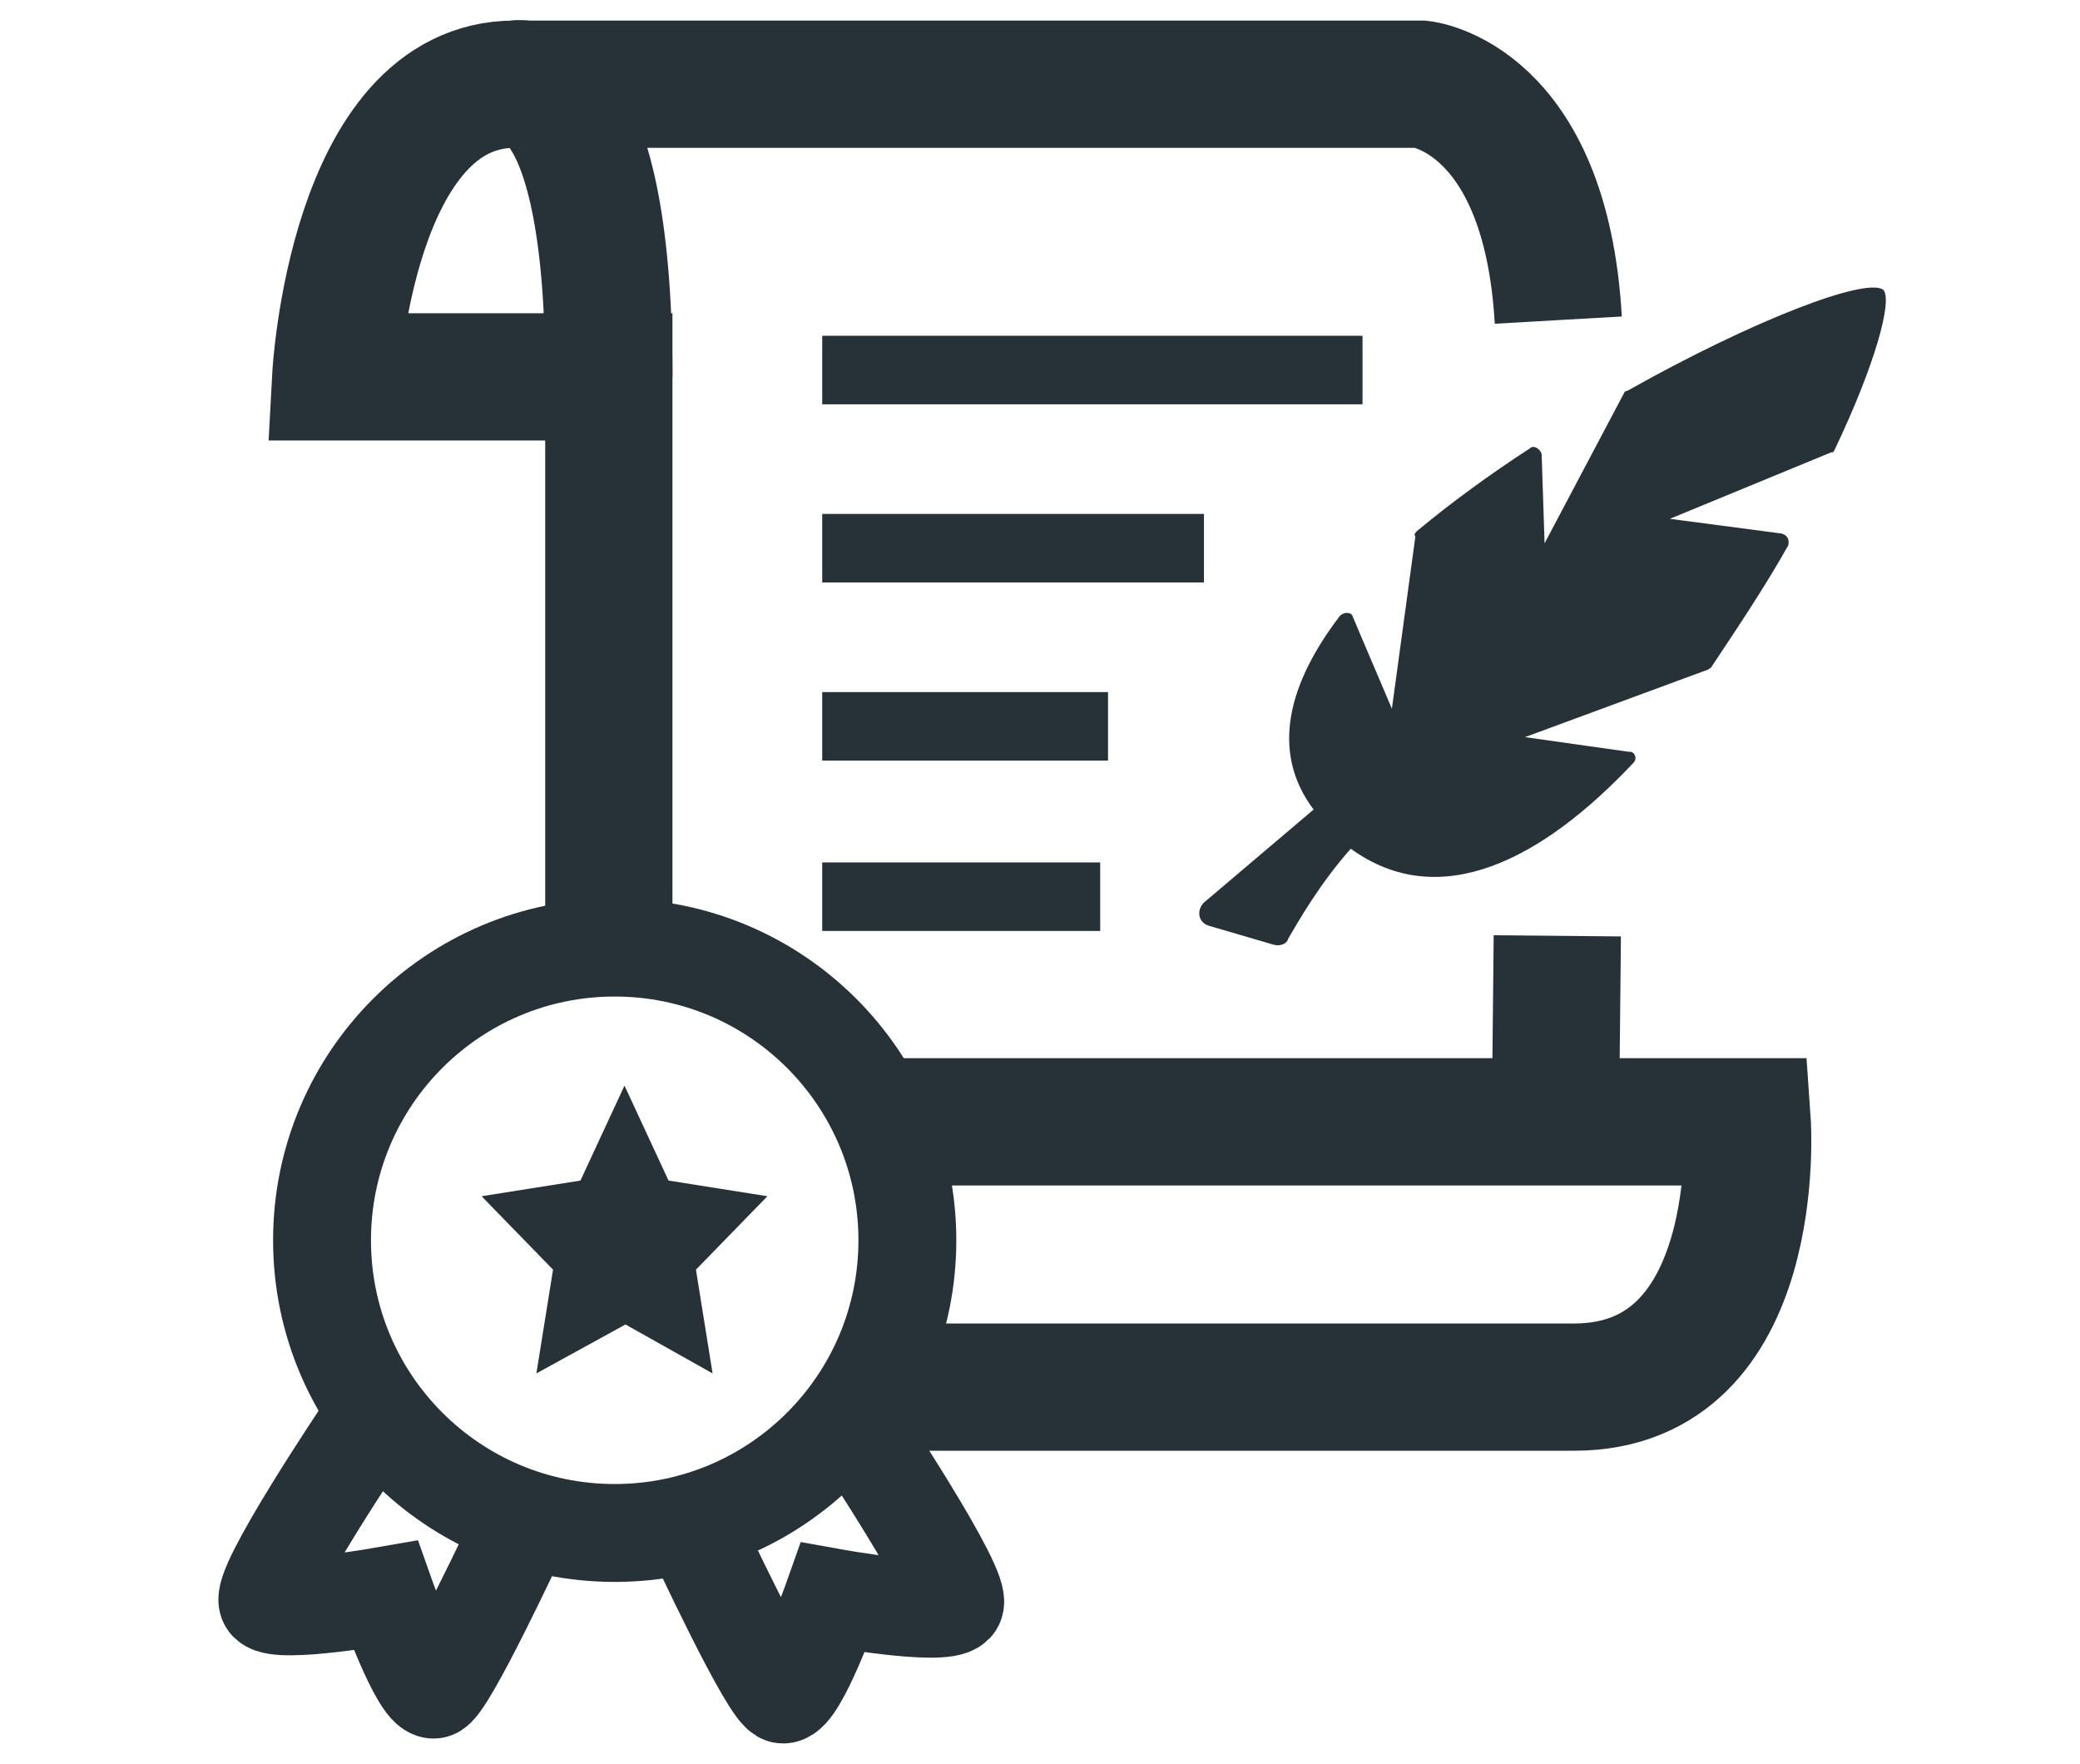
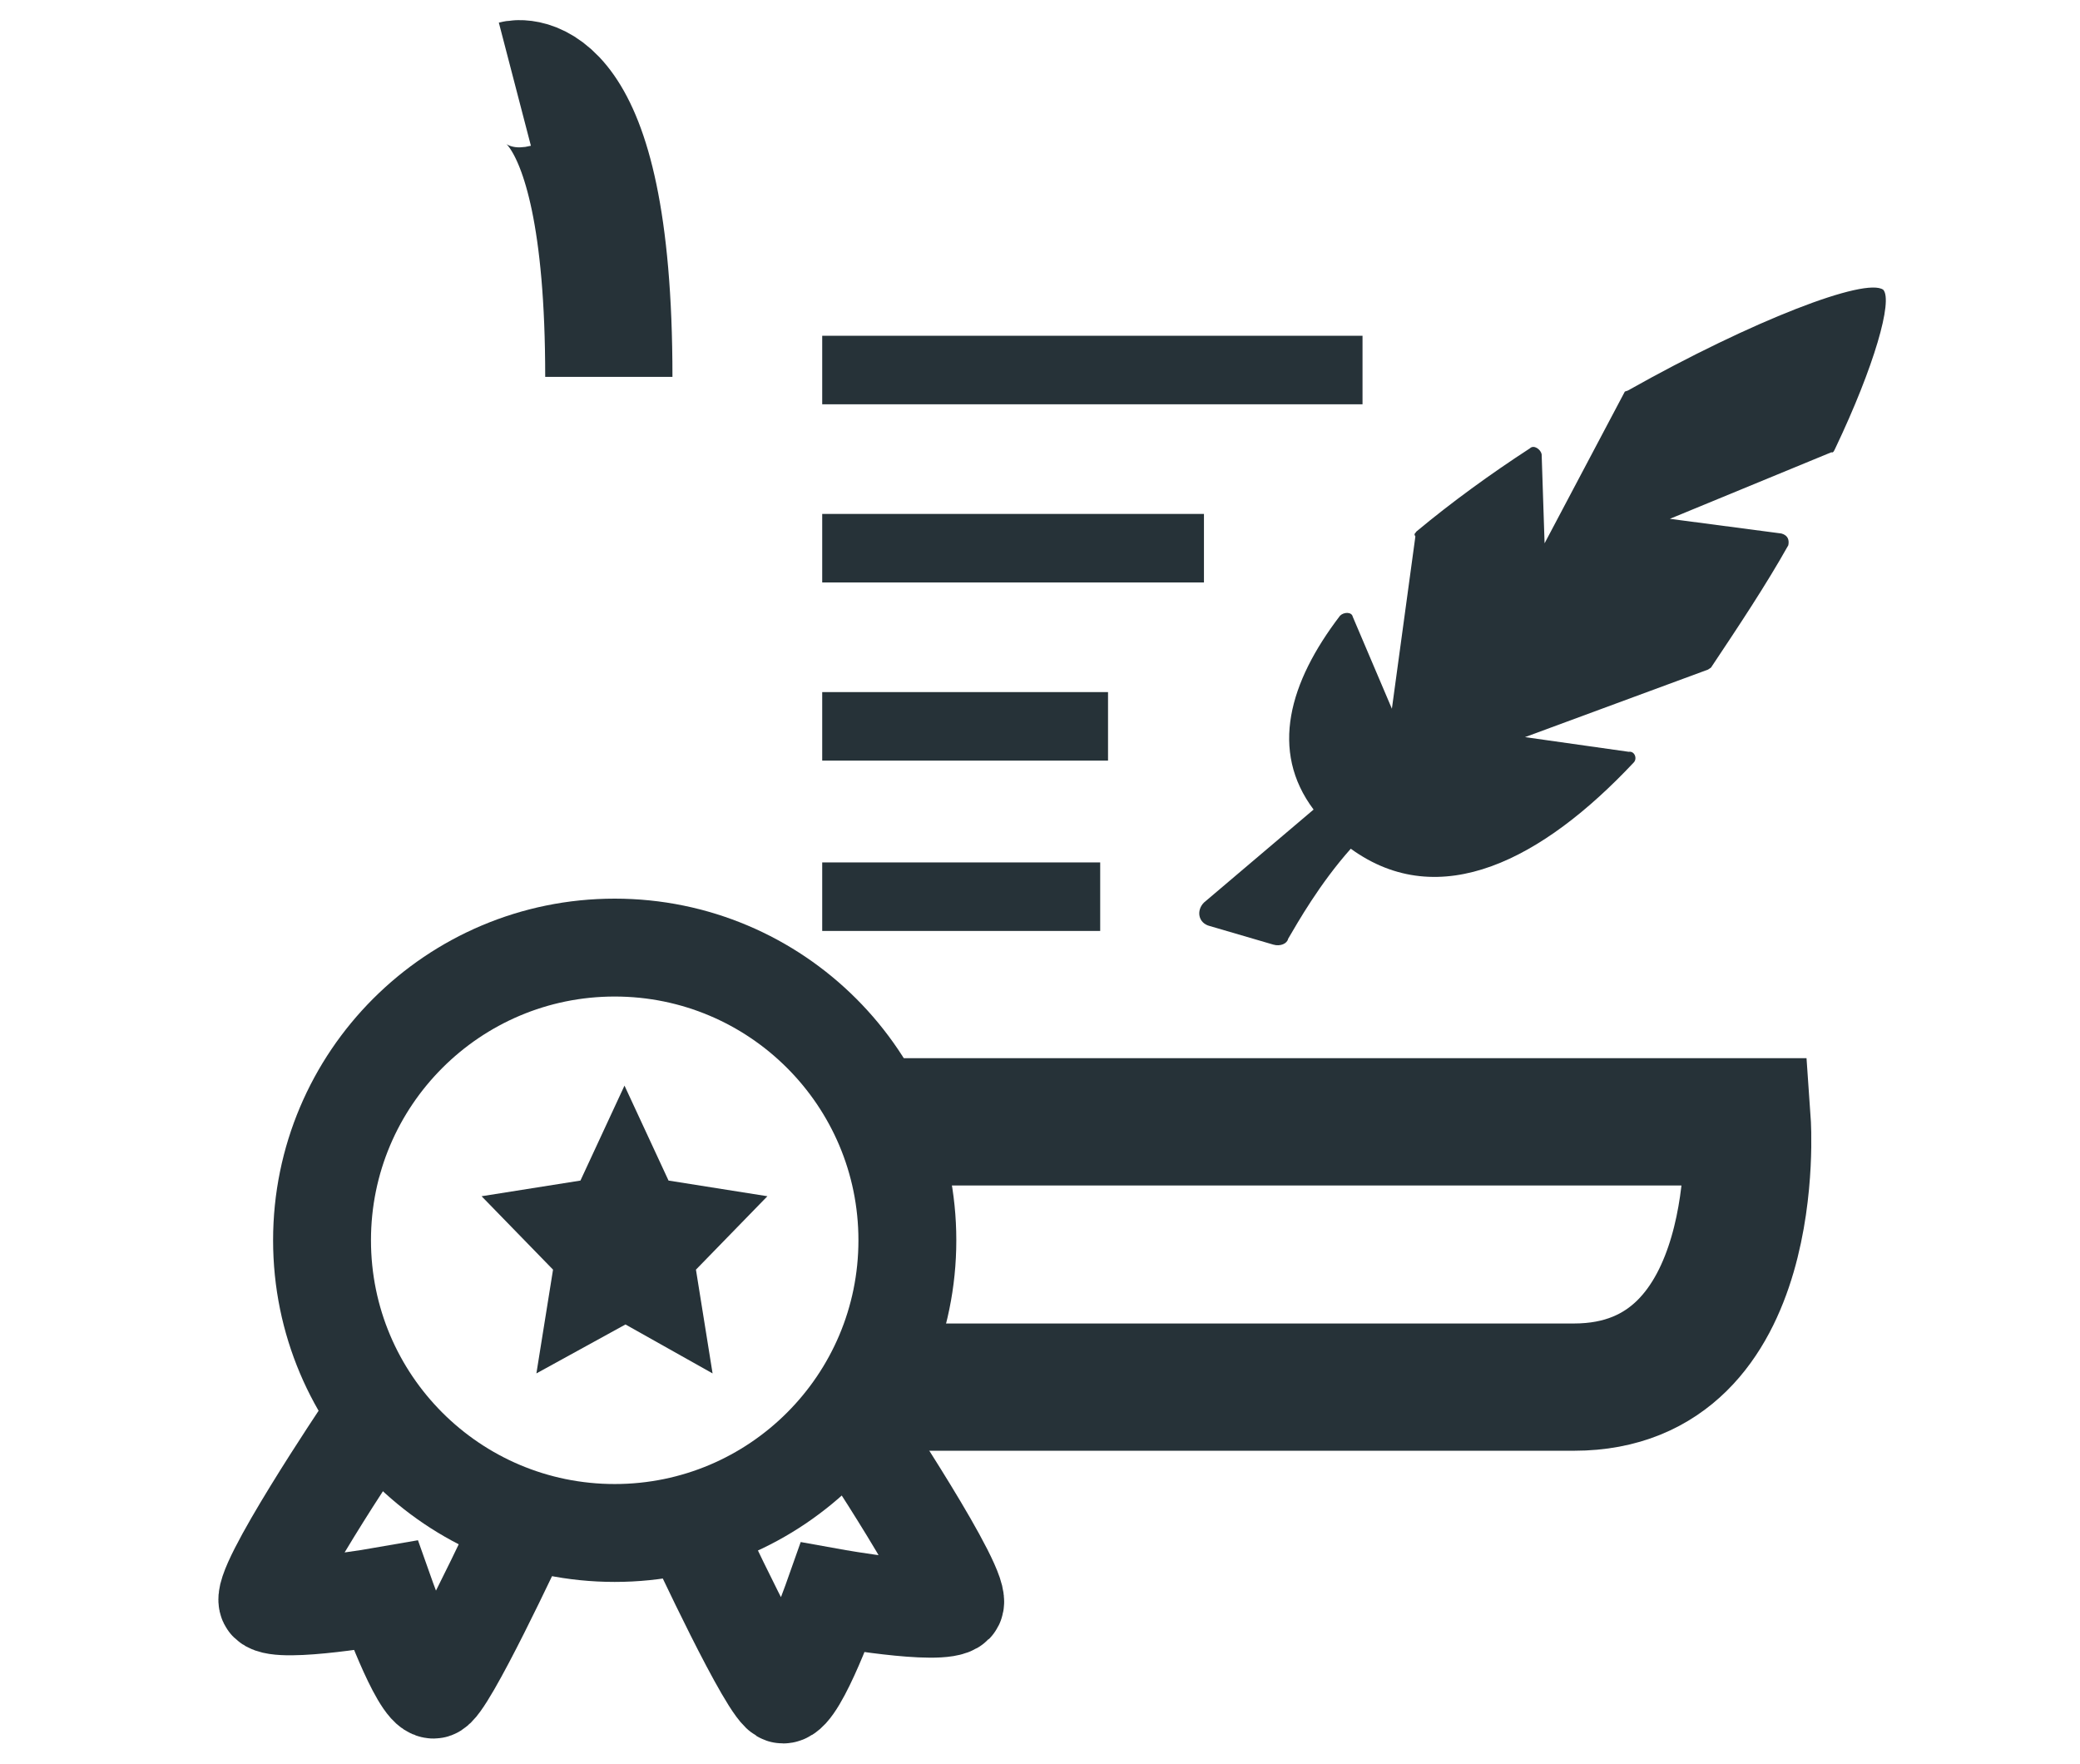
<svg xmlns="http://www.w3.org/2000/svg" version="1.1" id="ICONE" x="0px" y="0px" viewBox="0 0 212.5 180.2" style="enable-background:new 0 0 212.5 180.2;" xml:space="preserve">
  <style type="text/css">
	.st0{display:none;fill:none;stroke:#263238;stroke-width:12.48;}
	.st1{display:none;fill:none;}
	.st2{display:none;fill:#263238;}
	.st3{fill:#263238;}
	.st4{fill:none;stroke:#263238;stroke-width:13;stroke-miterlimit:10;}
	.st5{fill:none;stroke:#263238;stroke-width:7;stroke-miterlimit:10;}
	.st6{fill:none;stroke:#263238;stroke-width:10;stroke-miterlimit:10;}
</style>
  <path id="Tracciato_426" class="st0" d="M106.2,172.2L35,116.3C12.3,97.2,1.7,72.6,8.1,47.8C14.9,21.2,40.2,3.7,67.5,6.5  c19.2,2.2,38.8,24.6,38.8,24.6S125.8,8.7,145,6.5c27.3-2.8,52.5,14.7,59.4,41.3c6.4,24.8-4.2,49.4-26.9,68.5L106.2,172.2z" />
  <path class="st1" d="M105.9,17.1H40.3H105.9z" />
-   <polyline class="st2" points="0,180.2 0,180.2 0,180.2 " />
  <path class="st3" d="M166.3,39.9L166,40l-8.2,15.5l-0.3-9.1c-0.1-0.5-0.8-1-1.2-0.6c-4,2.6-8,5.5-11.6,8.5c-0.1,0.2-0.3,0.2-0.1,0.5  l-2.4,17.6l-4-9.4c-0.1-0.5-0.9-0.5-1.3-0.1c-5.2,6.8-7.2,13.8-2.7,19.8L123,92.2c-0.8,0.8-0.6,2.1,0.6,2.4l6.5,1.9  c0.7,0.2,1.4-0.1,1.5-0.6c1-1.7,3.2-5.6,6.4-9.2c9.1,6.6,19.6,1.1,28.9-8.8c0.4-0.4,0.1-1.2-0.5-1.1l-10.6-1.5l18.7-6.9l0.3-0.2  c2.8-4.2,5.6-8.4,7.9-12.5c0.1-0.5,0-1-0.7-1.2l-11.4-1.5l16.5-6.8c0.2,0.1,0.3-0.2,0.4-0.4c4-8.4,5.9-15.1,4.9-16.2  C190.6,28.3,179.1,32.7,166.3,39.9L166.3,39.9z" />
  <path id="Star" class="st3" d="M63.9,135.3l-9.1,5l1.7-10.6l-7.3-7.5l10.1-1.6l4.5-9.7l4.5,9.7l10.1,1.6l-7.3,7.5l1.7,10.6  L63.9,135.3z" />
-   <path class="st4" d="M159.1,95.6c-0.1,10.7-0.2,19-0.2,19" />
-   <path class="st4" d="M62.2,96.8V38.5H34.3c0,0,1.6-29.9,18.3-29.9s92.6,0,92.6,0s12.7,1.3,14,24.1" />
  <path class="st4" d="M90,114.6h88.5c0,0,1.9,27.1-17.7,27.1c-12.1,0-46.9,0-71.7,0" />
  <path class="st4" d="M62.2,38.5c0-32.4-9.6-29.9-9.6-29.9" />
  <path class="st5" d="M84,37.8h55.2 M84,56h39 M84,74.2h29.2 M84,91.6h28.4" />
  <circle class="st6" cx="62.8" cy="126.7" r="29.9" />
  <path class="st6" d="M71,156.5c0,0,7.7,16.6,9,16.6c1.6,0,5.1-9.9,5.1-9.9s11.1,2,12.4,0.7c1.2-1.2-10.2-18.3-10.2-18.3" />
  <path class="st6" d="M53,156.5c0,0-7.5,16.1-8.7,16.1c-1.5,0-4.9-9.6-4.9-9.6s-10.8,1.9-12,0.7c-1.2-1.2,9.9-17.7,9.9-17.7" />
</svg>